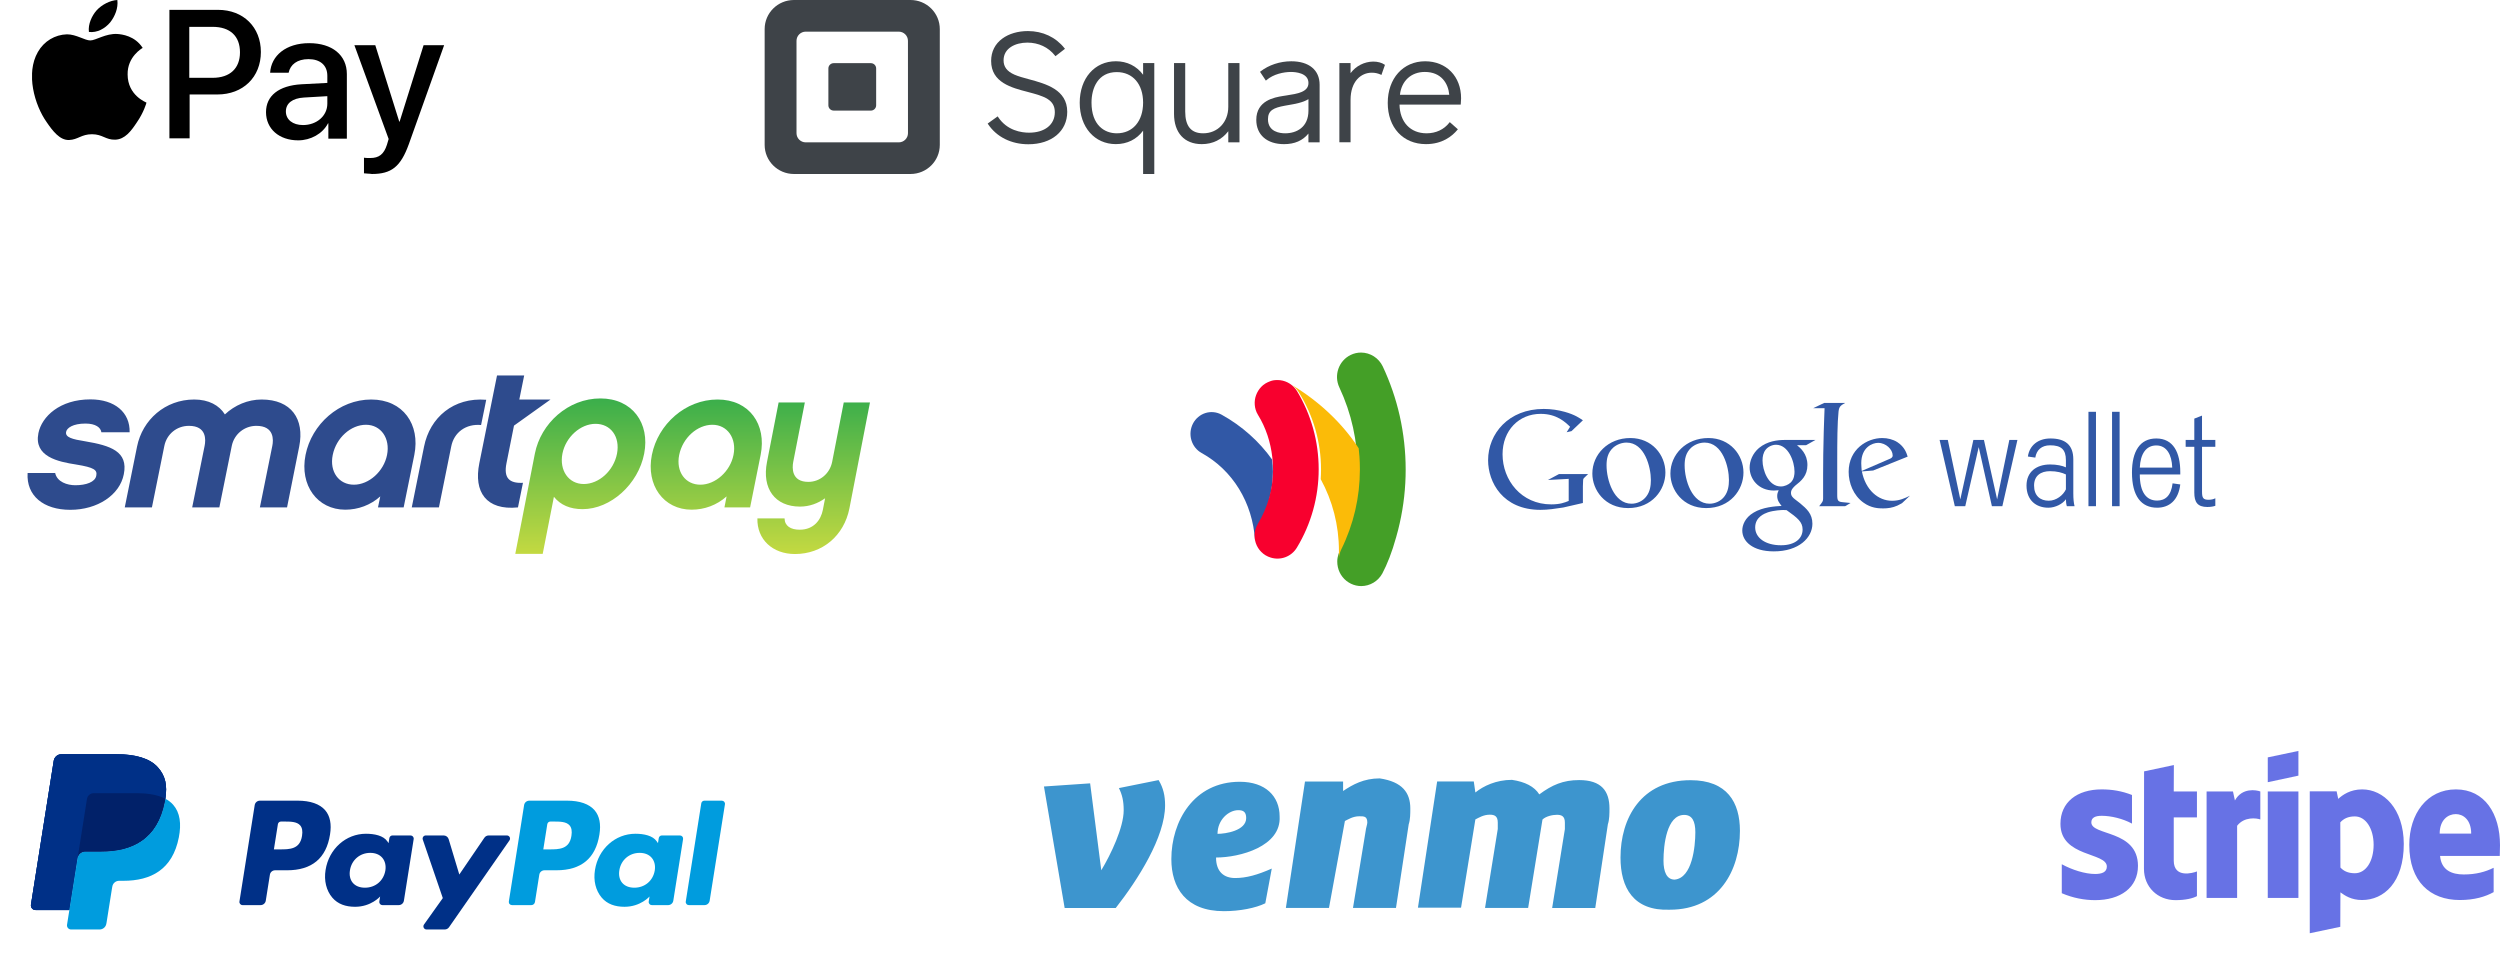
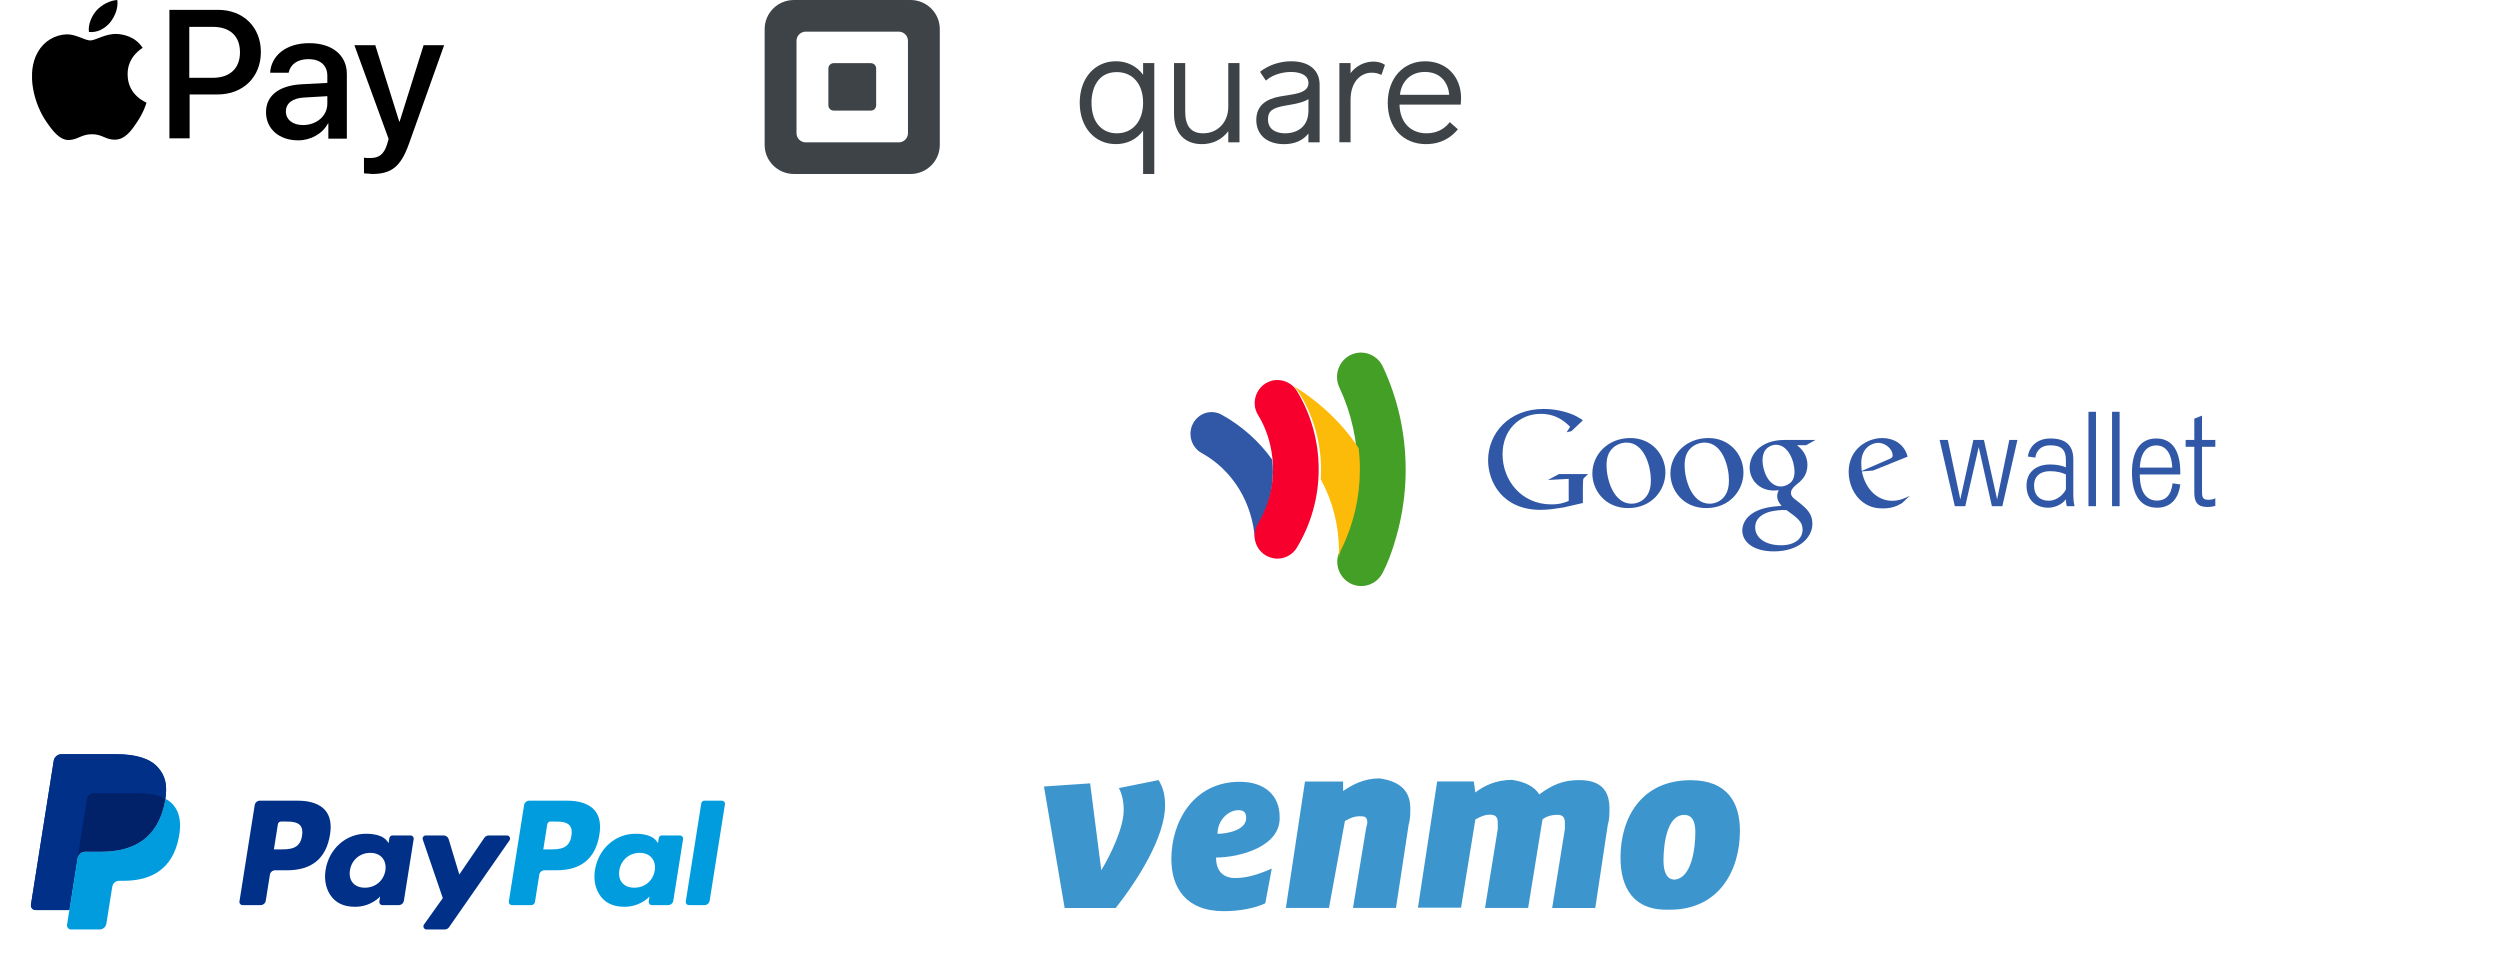
<svg xmlns="http://www.w3.org/2000/svg" width="546" height="211" viewBox="0 0 546 211" fill="none">
  <g clip-path="url(#clip0)">
    <path d="M15.355 111.345C9.482 111.345 5.734 108.264 6.029 103.305H12.049C12.463 105.271 14.705 105.975 16.447 105.975C18.837 105.975 20.755 105.271 21.021 103.921C21.286 102.63 20.578 102.102 16.653 101.456C12.64 100.84 7.357 99.725 8.39 94.589C9.128 90.98 13.053 87.224 19.752 87.224C25.064 87.224 28.428 90.07 28.31 94.413H22.142C21.994 93.357 20.873 92.506 18.66 92.506C15.915 92.506 14.587 93.474 14.44 94.325C14.204 95.528 15.827 95.939 18.601 96.379C24.149 97.318 28.044 98.58 27.041 103.569C26.156 108.117 21.286 111.345 15.355 111.345ZM62.69 110.817H56.758L59.473 97.377C59.739 96.086 59.916 93.004 55.991 93.004C53.394 93.004 51.151 94.795 50.62 97.377L47.905 110.817H41.973L44.688 97.377C44.954 96.086 45.16 93.004 41.265 93.004C38.609 93.004 36.425 94.795 35.894 97.377L33.179 110.817H27.247L29.933 97.524C31.113 91.684 36.071 87.253 42.416 87.253C45.574 87.253 47.876 88.515 49.115 90.51C51.269 88.485 54.132 87.253 57.142 87.253C63.605 87.253 66.556 91.508 65.346 97.524L62.69 110.817ZM88.158 110.817H82.551L83.052 108.411C80.928 110.318 78.213 111.316 75.409 111.316C69.3 111.316 65.405 105.975 66.733 99.343C68.061 92.682 74.052 87.253 81.075 87.253C88.04 87.253 91.817 92.711 90.489 99.343L88.158 110.817ZM79.924 92.77C76.649 92.77 73.432 95.587 72.665 99.373C71.927 103.041 74.022 105.858 77.298 105.858C80.573 105.858 83.82 102.953 84.528 99.373C85.266 95.734 83.2 92.77 79.924 92.77ZM105.068 92.828L105.776 89.366L106.189 87.311C99.047 86.725 93.883 91.185 92.614 97.524L89.928 110.817H95.86L98.546 97.524C99.136 94.442 101.762 92.506 105.068 92.828ZM110.616 101.163L112.239 93.034L112.268 92.946L120.236 87.253H113.419L114.481 82H108.55L104.684 101.163C103.415 107.442 106.189 111.521 113.124 110.817L113.921 106.885L114.216 105.447C111.206 105.594 109.966 104.391 110.616 101.163Z" fill="#2E4B8D" />
    <path d="M163.824 110.817H158.217L158.689 108.411C156.564 110.319 153.849 111.316 151.046 111.316C144.937 111.316 141.042 105.975 142.37 99.343C143.697 92.682 149.688 87.253 156.712 87.253C163.676 87.253 167.454 92.711 166.126 99.343L163.824 110.817ZM155.59 92.77C152.315 92.77 149.098 95.587 148.331 99.373C147.593 103.041 149.688 105.858 152.964 105.858C156.24 105.858 159.486 102.953 160.194 99.373C160.932 95.734 158.866 92.77 155.59 92.77ZM127.23 111.199C124.515 111.199 122.391 110.289 120.974 108.499L118.525 120.971H112.534L116.813 99.079C118.112 92.447 124.102 87.018 131.126 87.018C138.12 87.018 141.986 92.447 140.687 99.079C139.389 105.77 133.369 111.199 127.23 111.199ZM130.063 92.565C126.758 92.565 123.542 95.47 122.833 99.079C122.125 102.747 124.191 105.711 127.496 105.711C130.801 105.711 134.018 102.836 134.756 99.079C135.464 95.353 133.369 92.565 130.063 92.565ZM185.514 111.023C184.334 117.009 179.612 121 173.621 121C168.723 121 165.299 117.802 165.417 113.224H171.349C171.379 114.867 172.677 115.689 174.654 115.689C177.782 115.689 179.288 113.488 179.701 111.404L180.202 108.822C178.638 109.937 176.779 110.641 174.713 110.641C169.254 110.641 166.362 106.709 167.513 100.899L170.051 87.899H175.776L173.238 100.899C173.002 102.161 172.825 105.242 176.543 105.242C179.11 105.242 181.235 103.393 181.737 100.899L184.275 87.899H190L185.514 111.023Z" fill="url(#paint0_linear)" />
  </g>
  <g clip-path="url(#clip1)">
    <path d="M24.057 4.898C25.105 3.562 25.853 1.781 25.628 0C24.057 0.074 22.187 1.039 21.065 2.301C20.092 3.414 19.195 5.27 19.419 6.977C21.215 7.199 22.935 6.234 24.057 4.898V4.898ZM25.628 7.422C23.085 7.273 20.915 8.832 19.718 8.832C18.521 8.832 16.651 7.496 14.631 7.496C12.013 7.57 9.619 8.98 8.272 11.355C5.579 16.031 7.524 22.934 10.217 26.719C11.489 28.574 13.06 30.652 15.08 30.578C17.025 30.504 17.773 29.316 20.092 29.316C22.412 29.316 23.085 30.578 25.18 30.504C27.274 30.43 28.621 28.648 29.893 26.719C31.389 24.566 31.988 22.488 31.988 22.414C31.913 22.34 27.873 20.855 27.873 16.254C27.798 12.395 31.015 10.539 31.165 10.465C29.444 7.793 26.601 7.496 25.628 7.422" fill="black" />
    <path d="M47.623 2.152C53.159 2.152 56.975 5.938 56.975 11.355C56.975 16.848 53.085 20.633 47.474 20.633H41.414V30.207H37V2.152H47.623ZM41.414 16.996H46.426C50.242 16.996 52.411 14.918 52.411 11.43C52.411 7.867 50.242 5.863 46.426 5.863H41.339V16.996H41.414V16.996ZM58.097 24.492C58.097 20.93 60.865 18.703 65.803 18.406L71.489 18.109V16.551C71.489 14.25 69.917 12.914 67.374 12.914C64.905 12.914 63.409 14.102 63.035 15.883H58.995C59.219 12.172 62.436 9.426 67.523 9.426C72.536 9.426 75.753 12.023 75.753 16.18V30.281H71.713V26.941H71.638C70.441 29.242 67.823 30.652 65.129 30.652C60.94 30.652 58.097 28.129 58.097 24.492V24.492ZM71.489 22.637V21.004L66.401 21.301C63.858 21.449 62.436 22.562 62.436 24.344C62.436 26.125 63.932 27.312 66.177 27.312C69.169 27.312 71.489 25.309 71.489 22.637V22.637ZM79.493 37.852V34.438C79.793 34.512 80.541 34.512 80.84 34.512C82.785 34.512 83.832 33.695 84.506 31.617C84.506 31.543 84.88 30.355 84.88 30.355L77.399 9.871H81.962L87.199 26.57H87.274L92.511 9.871H96.999L89.294 31.469C87.498 36.441 85.478 38 81.214 38C80.915 37.926 79.868 37.926 79.493 37.852Z" fill="black" />
  </g>
-   <path d="M456.747 179.606C456.747 178.57 457.6 178.171 459.013 178.171C461.04 178.171 463.6 178.782 465.627 179.872V173.625C463.413 172.748 461.227 172.403 459.013 172.403C453.6 172.403 450 175.22 450 179.925C450 187.262 460.133 186.092 460.133 189.255C460.133 190.478 459.067 190.877 457.573 190.877C455.36 190.877 452.533 189.973 450.293 188.75V195.077C452.773 196.14 455.28 196.592 457.573 196.592C463.12 196.592 466.933 193.854 466.933 189.096C466.907 181.175 456.747 182.583 456.747 179.606V179.606ZM474.773 167.086L468.267 168.468L468.24 189.76C468.24 193.695 471.2 196.592 475.147 196.592C477.333 196.592 478.933 196.193 479.813 195.715V190.319C478.96 190.664 474.747 191.887 474.747 187.953V178.516H479.813V172.854H474.747L474.773 167.086V167.086ZM488.107 174.821L487.68 172.854H481.92V196.113H488.587V180.351C490.16 178.304 492.827 178.676 493.653 178.968V172.854C492.8 172.535 489.68 171.951 488.107 174.821V174.821ZM495.28 172.854H501.973V196.113H495.28V172.854V172.854ZM495.28 170.834L501.973 169.399V164.003L495.28 165.412V170.834V170.834ZM515.893 172.403C513.28 172.403 511.6 173.625 510.667 174.476L510.32 172.828H504.453V203.822L511.12 202.413L511.147 194.891C512.107 195.582 513.52 196.565 515.867 196.565C520.64 196.565 524.987 192.737 524.987 184.311C524.96 176.602 520.56 172.403 515.893 172.403V172.403ZM514.293 190.717C512.72 190.717 511.786 190.159 511.147 189.468L511.12 179.606C511.813 178.835 512.773 178.304 514.293 178.304C516.72 178.304 518.4 181.015 518.4 184.497C518.4 188.059 516.747 190.717 514.293 190.717V190.717ZM546 184.577C546 177.772 542.693 172.403 536.373 172.403C530.026 172.403 526.187 177.772 526.187 184.524C526.187 192.525 530.72 196.565 537.227 196.565C540.4 196.565 542.8 195.848 544.613 194.838V189.521C542.8 190.425 540.72 190.983 538.08 190.983C535.493 190.983 533.2 190.079 532.907 186.943H545.947C545.947 186.597 546 185.215 546 184.577ZM532.827 182.052C532.827 179.048 534.667 177.799 536.347 177.799C537.973 177.799 539.707 179.048 539.707 182.052H532.827Z" fill="#6772E5" />
  <path d="M34.49 167.607C32.709 165.587 29.491 164.721 25.374 164.721H13.425C13.017 164.721 12.623 164.865 12.313 165.129C12.003 165.392 11.798 165.757 11.734 166.158L6.761 197.574C6.737 197.72 6.746 197.869 6.787 198.011C6.827 198.153 6.898 198.284 6.994 198.397C7.091 198.509 7.21 198.599 7.345 198.66C7.479 198.722 7.626 198.754 7.774 198.754H15.151L17.004 187.055L16.946 187.421C17.009 187.021 17.213 186.657 17.522 186.393C17.83 186.13 18.223 185.985 18.63 185.984H22.135C29.022 185.984 34.414 183.2 35.989 175.144C36.036 174.906 36.077 174.674 36.112 174.447C36.58 171.47 36.108 169.443 34.491 167.608" fill="#003087" />
  <path d="M124.799 182.557C124.348 185.505 122.087 185.505 119.9 185.505H118.656L119.529 180.001C119.582 179.668 119.87 179.424 120.208 179.424H120.779C122.268 179.424 123.674 179.424 124.399 180.268C124.832 180.773 124.963 181.522 124.799 182.557V182.557ZM123.847 174.866H115.598C115.325 174.866 115.061 174.963 114.853 175.139C114.645 175.316 114.508 175.56 114.465 175.829L111.131 196.886C111.116 196.984 111.122 197.083 111.149 197.178C111.176 197.273 111.223 197.362 111.288 197.437C111.352 197.512 111.432 197.572 111.522 197.614C111.613 197.655 111.711 197.677 111.81 197.677H116.043C116.437 197.677 116.774 197.391 116.835 197.003L117.782 191.032C117.869 190.478 118.35 190.068 118.913 190.068H121.523C126.958 190.068 130.094 187.452 130.913 182.263C131.282 179.995 130.927 178.211 129.861 176.963C128.688 175.591 126.608 174.865 123.848 174.865" fill="#009CDE" />
  <path d="M65.963 182.557C65.512 185.505 63.251 185.505 61.063 185.505H59.819L60.692 180.001C60.745 179.668 61.032 179.424 61.37 179.424H61.942C63.431 179.424 64.837 179.424 65.562 180.268C65.996 180.773 66.127 181.522 65.963 182.557V182.557ZM65.011 174.866H56.762C56.198 174.866 55.718 175.274 55.629 175.829L52.295 196.886C52.279 196.984 52.285 197.084 52.312 197.179C52.339 197.274 52.387 197.362 52.451 197.437C52.516 197.512 52.596 197.573 52.686 197.614C52.776 197.656 52.874 197.677 52.974 197.677H56.913C57.477 197.677 57.956 197.268 58.045 196.713L58.946 191.033C59.033 190.478 59.514 190.069 60.077 190.069H62.687C68.122 190.069 71.257 187.452 72.076 182.263C72.445 179.995 72.091 178.212 71.024 176.963C69.851 175.591 67.772 174.865 65.012 174.865L65.011 174.866ZM84.163 190.117C83.78 192.364 81.99 193.873 79.704 193.873C78.559 193.873 77.641 193.505 77.052 192.811C76.467 192.122 76.248 191.141 76.433 190.049C76.788 187.821 78.609 186.265 80.859 186.265C81.981 186.265 82.891 186.636 83.493 187.336C84.098 188.043 84.336 189.03 84.163 190.117V190.117ZM89.668 182.462H85.718C85.553 182.461 85.394 182.52 85.27 182.626C85.145 182.732 85.062 182.879 85.037 183.041L84.865 184.14L84.588 183.742C83.733 182.506 81.826 182.092 79.922 182.092C75.558 182.092 71.831 185.385 71.105 190.002C70.728 192.307 71.264 194.508 72.576 196.044C73.781 197.456 75.501 198.043 77.55 198.043C81.069 198.043 83.019 195.794 83.019 195.794L82.843 196.887C82.827 196.985 82.833 197.085 82.86 197.18C82.887 197.275 82.935 197.363 82.999 197.439C83.064 197.514 83.144 197.574 83.234 197.616C83.325 197.657 83.423 197.678 83.522 197.678H87.079C87.643 197.678 88.123 197.27 88.212 196.715L90.347 183.254C90.363 183.156 90.356 183.056 90.329 182.961C90.302 182.865 90.255 182.777 90.19 182.702C90.125 182.627 90.045 182.567 89.955 182.525C89.864 182.484 89.766 182.463 89.666 182.463" fill="#003087" />
  <path d="M142.999 190.117C142.616 192.364 140.826 193.873 138.541 193.873C137.395 193.873 136.477 193.505 135.888 192.811C135.303 192.122 135.084 191.141 135.269 190.049C135.625 187.821 137.444 186.265 139.696 186.265C140.818 186.265 141.727 186.636 142.329 187.336C142.934 188.043 143.173 189.03 142.999 190.117V190.117ZM148.504 182.462H144.554C144.39 182.461 144.231 182.52 144.106 182.626C143.981 182.732 143.899 182.879 143.874 183.041L143.701 184.14L143.425 183.742C142.57 182.506 140.663 182.092 138.759 182.092C134.396 182.092 130.668 185.385 129.942 190.002C129.564 192.307 130.101 194.508 131.414 196.044C132.619 197.456 134.339 198.043 136.388 198.043C139.907 198.043 141.858 195.794 141.858 195.794L141.682 196.887C141.666 196.985 141.671 197.085 141.698 197.18C141.725 197.275 141.772 197.363 141.836 197.439C141.901 197.514 141.981 197.574 142.071 197.616C142.161 197.657 142.26 197.678 142.359 197.678H145.915C146.478 197.678 146.959 197.27 147.048 196.715L149.184 183.254C149.199 183.156 149.193 183.056 149.166 182.961C149.139 182.865 149.091 182.777 149.027 182.702C148.962 182.627 148.882 182.567 148.791 182.525C148.701 182.484 148.603 182.463 148.503 182.463" fill="#009CDE" />
  <path d="M110.706 182.463H106.734C106.355 182.463 106.001 182.65 105.788 182.963L100.311 190.993L97.989 183.277C97.918 183.041 97.773 182.835 97.575 182.688C97.377 182.541 97.137 182.462 96.89 182.461H92.988C92.879 182.461 92.771 182.488 92.673 182.537C92.576 182.587 92.492 182.659 92.428 182.748C92.365 182.837 92.323 182.939 92.308 183.047C92.292 183.155 92.302 183.265 92.337 183.368L96.708 196.144L92.597 201.919C92.524 202.022 92.481 202.142 92.472 202.268C92.464 202.393 92.49 202.518 92.548 202.629C92.606 202.741 92.693 202.834 92.801 202.9C92.909 202.965 93.032 202.999 93.158 202.999H97.125C97.5 202.999 97.852 202.816 98.067 202.509L111.27 183.537C111.341 183.435 111.383 183.315 111.391 183.19C111.399 183.065 111.373 182.941 111.315 182.83C111.256 182.719 111.169 182.626 111.062 182.562C110.954 182.497 110.831 182.463 110.706 182.463" fill="#003087" />
  <path d="M153.159 175.445L149.773 196.887C149.757 196.985 149.763 197.085 149.79 197.18C149.818 197.275 149.865 197.363 149.93 197.438C149.994 197.513 150.074 197.574 150.165 197.615C150.255 197.657 150.353 197.678 150.452 197.678H153.857C154.42 197.678 154.901 197.269 154.989 196.715L158.328 175.657C158.344 175.559 158.338 175.459 158.311 175.364C158.284 175.268 158.236 175.18 158.171 175.105C158.107 175.03 158.027 174.97 157.936 174.928C157.846 174.887 157.748 174.866 157.648 174.866H153.839C153.675 174.865 153.516 174.923 153.391 175.029C153.267 175.135 153.184 175.282 153.159 175.444" fill="#009CDE" />
-   <path d="M34.49 167.607C32.709 165.587 29.491 164.721 25.374 164.721H13.425C13.017 164.721 12.623 164.865 12.313 165.129C12.003 165.392 11.798 165.757 11.734 166.158L6.761 197.574C6.737 197.72 6.746 197.869 6.787 198.011C6.827 198.153 6.898 198.284 6.994 198.397C7.091 198.509 7.21 198.599 7.345 198.66C7.479 198.722 7.626 198.754 7.774 198.754H15.151L17.004 187.055L16.946 187.421C17.009 187.021 17.213 186.657 17.522 186.393C17.83 186.13 18.223 185.985 18.63 185.984H22.135C29.022 185.984 34.414 183.2 35.989 175.144C36.036 174.906 36.077 174.674 36.112 174.447C36.58 171.47 36.108 169.443 34.491 167.608" fill="#003087" />
  <path d="M18.994 174.486C19.05 174.136 19.229 173.817 19.5 173.587C19.771 173.356 20.115 173.23 20.471 173.229H29.839C30.948 173.229 31.983 173.301 32.929 173.452C33.446 173.534 33.957 173.648 34.46 173.793C35.032 173.953 35.584 174.172 36.11 174.447C36.58 171.469 36.108 169.443 34.49 167.607C32.708 165.588 29.491 164.722 25.374 164.722H13.424C13.017 164.722 12.623 164.867 12.313 165.13C12.004 165.393 11.799 165.758 11.735 166.158L6.76 197.572C6.736 197.717 6.745 197.866 6.785 198.009C6.826 198.151 6.896 198.282 6.992 198.394C7.089 198.507 7.208 198.597 7.343 198.659C7.477 198.72 7.624 198.752 7.772 198.752H15.15L17.003 187.052L18.994 174.486Z" fill="#003087" />
  <path d="M36.111 174.446C36.074 174.679 36.033 174.911 35.989 175.143C34.413 183.197 29.021 185.983 22.134 185.983H18.628C18.221 185.983 17.828 186.128 17.52 186.392C17.211 186.655 17.008 187.02 16.945 187.42L15.15 198.751L14.64 201.966C14.619 202.094 14.627 202.224 14.662 202.349C14.697 202.473 14.759 202.588 14.844 202.686C14.928 202.785 15.033 202.863 15.151 202.918C15.269 202.972 15.397 203 15.527 202.999H21.745C22.481 202.999 23.107 202.466 23.223 201.743L23.283 201.427L24.455 194.032L24.53 193.624C24.585 193.273 24.765 192.954 25.036 192.724C25.307 192.493 25.652 192.367 26.008 192.367H26.939C32.963 192.367 37.68 189.931 39.058 182.884C39.632 179.94 39.334 177.481 37.814 175.754C37.331 175.218 36.754 174.775 36.111 174.446" fill="#009CDE" />
  <path d="M34.461 173.793C34.221 173.722 33.973 173.658 33.718 173.602C33.462 173.546 33.199 173.496 32.928 173.454C31.982 173.301 30.948 173.229 29.838 173.229H20.471C20.114 173.228 19.77 173.355 19.499 173.585C19.228 173.816 19.049 174.136 18.994 174.486L17.003 187.055L16.945 187.42C17.008 187.02 17.211 186.655 17.52 186.392C17.828 186.128 18.221 185.983 18.628 185.983H22.134C29.021 185.983 34.413 183.198 35.988 175.143C36.035 174.905 36.075 174.674 36.111 174.446C35.695 174.23 35.261 174.047 34.815 173.902C34.699 173.864 34.581 173.828 34.461 173.792" fill="#012169" />
  <path d="M253.039 170.369C254.083 172.093 254.455 173.816 254.455 175.884C254.455 182.777 248.543 192.107 243.674 198.311L232.521 198.311L228 171.772L238.085 171.083L240.52 190.064C242.606 186.617 245.413 180.733 245.413 176.967C245.413 174.899 245.066 173.52 244.37 172.117L253.039 170.369ZM265.907 182.112C267.646 182.112 272.167 181.423 272.167 178.666C272.167 177.262 271.471 176.942 270.428 176.942C268.366 176.942 265.907 179.01 265.907 182.112ZM265.584 187.282C265.584 190.408 267.323 191.762 269.757 191.762C272.192 191.762 274.651 191.073 277.756 189.694L276.34 197.277C274.253 198.311 270.776 199 267.298 199C258.976 199 255.822 193.83 255.822 187.626C255.822 179.379 260.715 170.739 270.776 170.739C276.34 170.739 279.47 173.865 279.47 178.321C279.842 184.869 270.776 187.282 265.584 187.282ZM308.012 176.573C308.012 177.607 308.012 178.986 307.664 180.02L304.882 198.286L295.492 198.286L298.274 181.398C298.274 181.053 298.622 179.995 298.622 179.675C298.622 178.272 297.926 178.272 296.883 178.272C295.467 178.272 294.449 178.961 293.728 179.306L290.251 198.286L280.836 198.286L285.009 170.689L293.331 170.689L293.331 172.757C295.418 171.354 297.852 170 301.33 170C306.273 170.739 308.012 173.126 308.012 176.573ZM336.181 173.496C338.963 171.428 341.398 170.369 344.875 170.369C349.769 170.369 351.508 172.782 351.508 176.573C351.508 177.607 351.508 178.986 351.16 180.02L348.403 198.311L338.988 198.311L341.77 181.078L341.77 179.675C341.77 178.272 341.075 177.952 340.031 177.952C338.988 177.952 337.597 178.296 336.877 178.986L333.747 198.286L324.332 198.286L327.114 181.053L327.114 179.65C327.114 178.247 326.419 177.927 325.375 177.927C323.959 177.927 322.941 178.616 322.221 178.961L319.091 198.237L309.676 198.237L313.874 170.665L321.873 170.665L322.221 173.077C323.959 171.674 326.742 170.32 330.219 170.32C333.051 170.739 335.113 171.773 336.181 173.496ZM370.262 181.767C370.262 179.355 369.567 177.976 367.828 177.976C364.003 177.976 363.307 184.549 363.307 187.971C363.307 190.384 364.003 192.107 365.741 192.107C369.592 191.762 370.262 184.869 370.262 181.767ZM353.917 187.282C353.917 178.666 358.438 170.394 369.219 170.394C377.218 170.394 380 175.244 380 181.447C380 190.064 375.479 198.68 364.698 198.68C356.699 199 353.917 193.83 353.917 187.282Z" fill="#3D95CE" />
  <g clip-path="url(#clip2)">
    <path fill-rule="evenodd" clip-rule="evenodd" d="M173.391 2.67467e-07H198.859C200.554 -0 202.18 0.668 203.379 1.859C204.578 3.05 205.252 4.665 205.252 6.35V31.648C205.252 35.156 202.389 38 198.859 38H173.391C169.861 37.999 167 35.156 167 31.648V6.35C167 2.843 169.862 2.67467e-07 173.391 2.67467e-07ZM196.285 31.092C197.399 31.092 198.302 30.195 198.302 29.088L198.296 8.914C198.296 7.807 197.393 6.91 196.279 6.91H175.975C175.439 6.91 174.926 7.121 174.548 7.498C174.169 7.874 173.957 8.384 173.957 8.916V29.088C173.957 30.195 174.861 31.092 175.975 31.092H196.285Z" fill="#3E4348" />
    <path d="M182.068 24.152C181.432 24.147 180.919 23.634 180.919 23.002V14.949C180.918 14.643 181.039 14.349 181.256 14.132C181.474 13.915 181.769 13.793 182.077 13.793H190.194C190.502 13.793 190.797 13.915 191.015 14.132C191.232 14.349 191.353 14.643 191.352 14.949V23C191.353 23.306 191.232 23.6 191.015 23.817C190.797 24.034 190.502 24.156 190.194 24.156L182.068 24.152Z" fill="#3E4348" />
-     <path d="M224.715 17.306C223.531 16.985 222.411 16.683 221.54 16.298C219.929 15.582 219.18 14.591 219.18 13.178C219.18 10.509 221.778 9.307 224.365 9.307C226.824 9.307 228.971 10.317 230.413 12.149L230.511 12.275L232.59 10.66L232.489 10.534C230.572 8.112 227.733 6.784 224.491 6.784C222.333 6.784 220.354 7.363 218.924 8.416C217.313 9.587 216.463 11.285 216.463 13.311C216.463 18.022 220.928 19.17 224.517 20.094C228.149 21.045 230.374 21.768 230.374 24.519C230.374 27.227 228.169 28.977 224.758 28.977C223.071 28.977 219.948 28.532 217.984 25.553L217.894 25.413L215.707 26.985L215.793 27.113C217.649 29.904 220.852 31.506 224.591 31.506C229.67 31.506 233.085 28.658 233.085 24.421C233.085 19.572 228.442 18.317 224.715 17.306Z" fill="#3E4348" />
    <path fill-rule="evenodd" clip-rule="evenodd" d="M249.654 16.328V13.778H252.098V37.996H249.654V28.535C248.259 30.436 246.165 31.475 243.705 31.475C239.058 31.475 235.81 27.779 235.81 22.441C235.81 17.104 239.065 13.378 243.705 13.378C246.149 13.378 248.242 14.423 249.654 16.328ZM238.386 22.412C238.386 27.353 241.234 29.114 243.901 29.114L243.907 29.115C247.398 29.115 249.654 26.46 249.654 22.412C249.654 18.363 247.394 15.745 243.901 15.745C239.835 15.745 238.386 19.189 238.386 22.412Z" fill="#3E4348" />
    <path d="M268.257 13.778V23.337C268.257 26.684 265.95 29.114 262.773 29.114C260.134 29.114 258.85 27.558 258.85 24.359V13.778H256.406V24.855C256.406 29.003 258.675 31.479 262.476 31.479C264.844 31.479 266.878 30.482 268.259 28.658V31.084H270.703V13.778H268.257Z" fill="#3E4348" />
    <path fill-rule="evenodd" clip-rule="evenodd" d="M275.304 15.595C277.106 14.188 279.552 13.383 282.011 13.383C285.895 13.383 288.213 15.302 288.206 18.521V31.088H285.76V29.168C284.526 30.704 282.74 31.482 280.443 31.482C276.7 31.482 274.373 29.448 274.373 26.178C274.373 21.924 278.407 21.257 280.126 20.973C280.406 20.927 280.695 20.883 280.985 20.839H280.985L280.995 20.837C283.343 20.478 285.767 20.107 285.767 18.128C285.767 15.888 282.841 15.715 281.944 15.715C280.361 15.715 278.125 16.181 276.605 17.491L276.466 17.61L275.189 15.686L275.304 15.595ZM276.924 26.041C276.924 28.814 279.552 29.115 280.682 29.115H280.684C283.141 29.115 285.771 27.813 285.765 24.155V21.652C284.573 22.4 282.877 22.692 281.363 22.953L281.338 22.957L280.578 23.092C278.155 23.538 276.924 24.113 276.924 26.041Z" fill="#3E4348" />
    <path d="M302.366 14.103C301.785 13.692 300.871 13.447 299.917 13.447C297.956 13.473 296.122 14.411 294.963 15.982V13.77H292.519V31.074H294.963V21.819C294.963 17.715 297.285 15.877 299.584 15.877C300.257 15.868 300.924 16.008 301.535 16.288L301.7 16.375L302.474 14.173L302.366 14.103Z" fill="#3E4348" />
    <path fill-rule="evenodd" clip-rule="evenodd" d="M303.082 22.478C303.082 17.124 306.443 13.383 311.248 13.383C315.876 13.383 319.111 16.703 319.102 21.465C319.1 21.88 319.077 22.293 319.033 22.704L319.018 22.846H305.656C305.717 26.657 308.026 29.115 311.569 29.115C313.599 29.115 315.358 28.294 316.522 26.803L316.628 26.667L318.398 28.234L318.3 28.352C317.123 29.777 314.978 31.477 311.433 31.477C306.441 31.477 303.082 27.861 303.082 22.478ZM311.181 15.713C308.195 15.713 306.077 17.666 305.747 20.706H316.518C316.307 18.261 314.803 15.713 311.181 15.713Z" fill="#3E4348" />
  </g>
  <path d="M415.438 109.854C415.092 110.042 414.736 110.27 414.379 110.427C413.323 110.91 412.243 111.036 411.276 111.036C410.246 111.036 408.649 110.968 407.012 109.794C404.74 108.189 403.746 105.448 403.746 103.047C403.746 98.094 407.79 95.668 411.083 95.668C412.24 95.668 413.426 95.957 414.381 96.564C415.988 97.615 416.4 98.993 416.631 99.728L409.098 102.759L406.636 102.959C407.433 107.004 410.187 109.37 413.228 109.37C414.866 109.37 416.048 108.799 417.139 108.256L415.438 109.854ZM412.431 100.334C413.033 100.111 413.36 99.919 413.36 99.467C413.36 98.192 411.915 96.719 410.185 96.719C408.907 96.719 406.499 97.713 406.499 101.167C406.499 101.706 406.563 102.284 406.597 102.855L412.431 100.334Z" fill="#3158A6" />
-   <path d="M402.976 110.553H397.303C398.043 109.602 398.167 109.499 398.167 108.871V103.664C398.167 101.17 398.201 97.62 398.306 94.299C398.33 92.666 398.456 90.624 398.486 89.154H395.994L398.395 88H402.978C401.985 88.578 401.665 88.771 401.537 89.89C401.282 92.348 401.25 96.244 401.25 100.784V108.158C401.25 109.402 401.475 109.599 402.531 109.686C403.073 109.76 403.621 109.794 404.164 109.853L402.976 110.553Z" fill="#3158A6" />
  <path d="M392.468 97.232C393.207 97.84 394.74 99.121 394.74 101.55C394.74 103.91 393.396 105.029 392.052 106.085C391.635 106.495 391.149 106.949 391.149 107.652C391.149 108.348 391.635 108.733 391.983 109.018L393.141 109.914C394.549 111.1 395.829 112.182 395.829 114.386C395.829 117.393 392.916 120.421 387.4 120.421C382.759 120.421 380.514 118.226 380.514 115.859C380.514 114.709 381.09 113.077 382.981 111.958C384.967 110.748 387.659 110.58 389.097 110.49C388.653 109.914 388.14 109.314 388.14 108.323C388.14 107.773 388.297 107.462 388.461 107.071C388.106 107.104 387.757 107.135 387.439 107.135C384.037 107.135 382.12 104.614 382.12 102.121C382.12 100.654 382.787 99.019 384.162 97.84C385.996 96.337 388.173 96.083 389.901 96.083H396.501L394.449 97.233H392.468V97.232ZM390.188 111.414C389.934 111.385 389.775 111.385 389.454 111.385C389.165 111.385 387.441 111.449 386.091 111.897C385.386 112.151 383.332 112.916 383.332 115.189C383.332 117.452 385.547 119.085 388.971 119.085C392.05 119.085 393.687 117.611 393.687 115.637C393.686 114.005 392.624 113.143 390.188 111.414V111.414ZM391.122 105.352C391.856 104.614 391.922 103.595 391.922 103.017C391.922 100.724 390.545 97.135 387.887 97.135C387.048 97.135 386.153 97.553 385.642 98.188C385.094 98.862 384.936 99.728 384.936 100.557C384.936 102.697 386.184 106.243 388.941 106.243C389.746 106.245 390.606 105.857 391.122 105.352V105.352ZM372.638 110.965C367.543 110.965 364.815 107.009 364.815 103.434C364.815 99.242 368.245 95.666 373.115 95.666C377.827 95.666 380.773 99.339 380.773 103.206C380.777 106.98 377.86 110.965 372.638 110.965ZM376.644 108.377C377.407 107.358 377.602 106.087 377.602 104.838C377.602 102.029 376.255 96.66 372.284 96.66C371.225 96.671 370.202 97.053 369.397 97.74C368.151 98.862 367.925 100.273 367.925 101.646C367.925 104.81 369.497 110.01 373.371 110.01C374.623 110.01 375.905 109.402 376.644 108.377ZM355.587 110.965C350.492 110.965 347.768 107.009 347.768 103.434C347.768 99.242 351.193 95.666 356.068 95.666C360.777 95.666 363.725 99.339 363.725 103.206C363.725 106.98 360.807 110.965 355.587 110.965ZM359.59 108.377C360.358 107.358 360.552 106.087 360.552 104.838C360.552 102.029 359.206 96.66 355.234 96.66C354.177 96.66 353.117 97.078 352.35 97.74C351.097 98.862 350.871 100.273 350.871 101.646C350.871 104.81 352.446 110.01 356.323 110.01C357.573 110.01 358.852 109.402 359.59 108.377ZM345.701 109.856L341.402 110.841C339.659 111.107 338.096 111.353 336.445 111.353C328.156 111.353 325 105.271 325 100.515C325 94.703 329.479 89.312 337.14 89.312C338.759 89.312 340.322 89.551 341.732 89.944C343.987 90.571 345.039 91.345 345.703 91.796L343.208 94.161L342.157 94.403L342.907 93.207C341.886 92.214 340.025 90.387 336.476 90.387C331.736 90.387 328.158 93.987 328.158 99.222C328.158 104.856 332.245 110.157 338.79 110.157C340.715 110.157 341.709 109.768 342.605 109.402V104.584L338.069 104.829L340.472 103.54H346.841L346.058 104.29C345.85 104.467 345.819 104.529 345.759 104.768C345.73 105.037 345.703 105.906 345.703 106.203V109.86L345.701 109.856ZM429.213 110.553H426.933L423.609 96.087H425.403L428.133 109.06L430.982 96.087H433.294L436.171 109.06L438.838 96.087H440.605L437.313 110.553H435.03L432.152 97.641L429.213 110.553V110.553ZM451.194 100.513C451.194 98.152 450.146 97.255 447.746 97.255C445.893 97.255 444.776 98.272 444.509 99.943L442.891 99.707C443.216 97.344 445.077 95.762 447.807 95.762C451.017 95.762 452.811 97.135 452.811 100.332V107.715C452.811 108.97 452.9 109.833 453.083 110.554H451.402C451.255 110.167 451.194 109.447 451.194 109.032C450.506 110.042 448.888 110.884 447.363 110.884C444.686 110.884 442.59 109.264 442.59 106.043C442.59 103.082 444.719 101.44 447.746 101.44C449.219 101.44 450.418 101.708 451.194 102.069V100.513V100.513ZM451.194 103.62C450.383 103.229 449.25 102.905 447.721 102.905C445.679 102.905 444.241 103.918 444.241 106.042C444.241 108.281 445.586 109.357 447.447 109.357C449.095 109.357 450.593 108.162 451.195 106.877V103.62H451.194ZM456.118 89.932H457.763V110.553H456.118V89.932ZM461.272 89.932H462.925V110.553H461.272V89.932ZM471.111 109.326C472.882 109.326 474.17 108.281 474.494 105.561L476.172 105.801C475.753 109.295 473.742 110.883 471.111 110.883C467.655 110.883 465.622 108.37 465.622 103.201C465.622 98.568 467.359 95.762 470.93 95.762C474.678 95.762 476.172 98.865 476.172 103.08V103.618H467.333C467.331 107.593 468.827 109.326 471.111 109.326ZM474.413 102.125V102.067C474.318 99.376 473.238 97.283 470.934 97.283C468.682 97.283 467.456 99.166 467.334 102.125H474.413V102.125ZM483.828 110.463C483.464 110.609 482.804 110.727 482.088 110.727C479.927 110.727 479.236 109.656 479.236 107.593V97.583H477.348V96.087H479.236V91.426L480.919 90.768V96.087H483.828V97.583H480.922V107.385C480.922 108.758 481.184 109.151 482.358 109.151C482.927 109.151 483.435 109.031 483.828 108.821V110.463" fill="#3158A6" />
  <path d="M277.84 100.387C275.058 96.439 271.184 92.981 266.795 90.564C266.261 90.269 265.675 90.085 265.071 90.023C264.468 89.962 263.858 90.023 263.278 90.204C262.697 90.384 262.157 90.681 261.688 91.077C261.219 91.473 260.83 91.96 260.544 92.51C259.968 93.621 259.844 94.923 260.198 96.128C260.553 97.334 261.358 98.345 262.437 98.941C269.209 102.669 273.579 109.781 274.091 118V117.981C274.006 117.064 274.172 116.14 274.569 115.315C274.624 115.198 274.688 115.071 274.77 114.933C276.887 111.341 278.004 107.22 278 103.019C278 102.135 277.938 101.259 277.84 100.387" fill="#3158A6" />
  <path d="M305.702 90.838C304.861 87.11 303.618 83.486 301.994 80.032C301.564 79.126 300.891 78.361 300.051 77.825C299.211 77.289 298.239 77.003 297.246 77C296.464 77 295.705 77.173 294.994 77.516C292.38 78.775 291.265 81.962 292.509 84.601C295.177 90.294 296.495 96.308 296.495 102.556C296.495 108.801 295.169 114.81 292.554 120.41C292.514 120.493 292.057 121.484 292.057 122.63C292.055 123.045 292.1 123.459 292.19 123.864C292.364 124.649 292.713 125.383 293.21 126.012C293.707 126.64 294.339 127.145 295.058 127.488C295.758 127.825 296.524 128 297.3 128C298.24 127.997 299.163 127.739 299.973 127.254C300.782 126.769 301.449 126.074 301.904 125.241C302.952 123.253 304.011 120.634 304.934 117.269C305.224 116.255 305.469 115.303 305.698 114.273C306.563 110.429 307 106.498 307 102.556C306.997 98.613 306.562 94.683 305.702 90.838" fill="#449F27" />
  <path d="M283.263 85.408C283.17 85.256 283.068 85.109 282.958 84.969C282.496 84.361 281.901 83.868 281.219 83.526C280.537 83.185 279.786 83.005 279.024 83C278.224 83 277.814 83.099 277.24 83.33C276.649 83.565 276.023 83.888 275.458 84.487C274.956 85.013 274.57 85.637 274.323 86.321C273.849 87.589 273.905 89.256 274.733 90.591C276.471 93.394 277.494 96.575 277.87 99.85C277.97 100.722 278.032 101.6 278.032 102.484C278.032 106.699 276.887 110.82 274.718 114.4C274.163 115.318 273.92 116.391 274.023 117.459C274.094 118.236 274.345 118.986 274.756 119.649C275.167 120.311 275.727 120.868 276.392 121.274C276.752 121.49 277.135 121.657 277.531 121.777C278.589 122.106 279.727 122.07 280.763 121.674C281.798 121.278 282.671 120.545 283.242 119.593C286.361 114.435 288.007 108.517 288 102.484C288.004 96.465 286.366 90.559 283.263 85.408" fill="#F8002E" />
  <path d="M292.928 120.004C295.631 114.517 297 108.63 297 102.51C297 100.406 296.851 98.873 296.736 97.9C293.184 92.445 288.033 87.569 282 84C282.004 84.001 282.14 84.089 282.15 84.094C282.566 84.382 282.919 84.686 283.287 85.142C283.4 85.283 283.505 85.428 283.603 85.579C286.818 90.687 288.516 96.542 288.512 102.509C288.512 103.222 288.488 103.936 288.441 104.646C291.018 109.352 292.423 114.702 292.423 120.312C292.423 120.756 292.431 121.476 292.419 122C292.453 121.4 292.588 120.809 292.818 120.25C292.853 120.167 292.887 120.083 292.928 120.004Z" fill="#FBBB08" />
  <defs>
    <linearGradient id="paint0_linear" x1="151.254" y1="120.95" x2="151.254" y2="86.773" gradientUnits="userSpaceOnUse">
      <stop stop-color="#C3D941" />
      <stop offset="1" stop-color="#39AE4B" />
    </linearGradient>
    <clipPath id="clip0">
-       <rect x="6" y="82" width="184" height="39" fill="white" />
-     </clipPath>
+       </clipPath>
    <clipPath id="clip1">
      <rect x="7" width="90" height="38" fill="white" />
    </clipPath>
    <clipPath id="clip2">
      <rect x="167" width="153" height="38" fill="white" />
    </clipPath>
  </defs>
</svg>